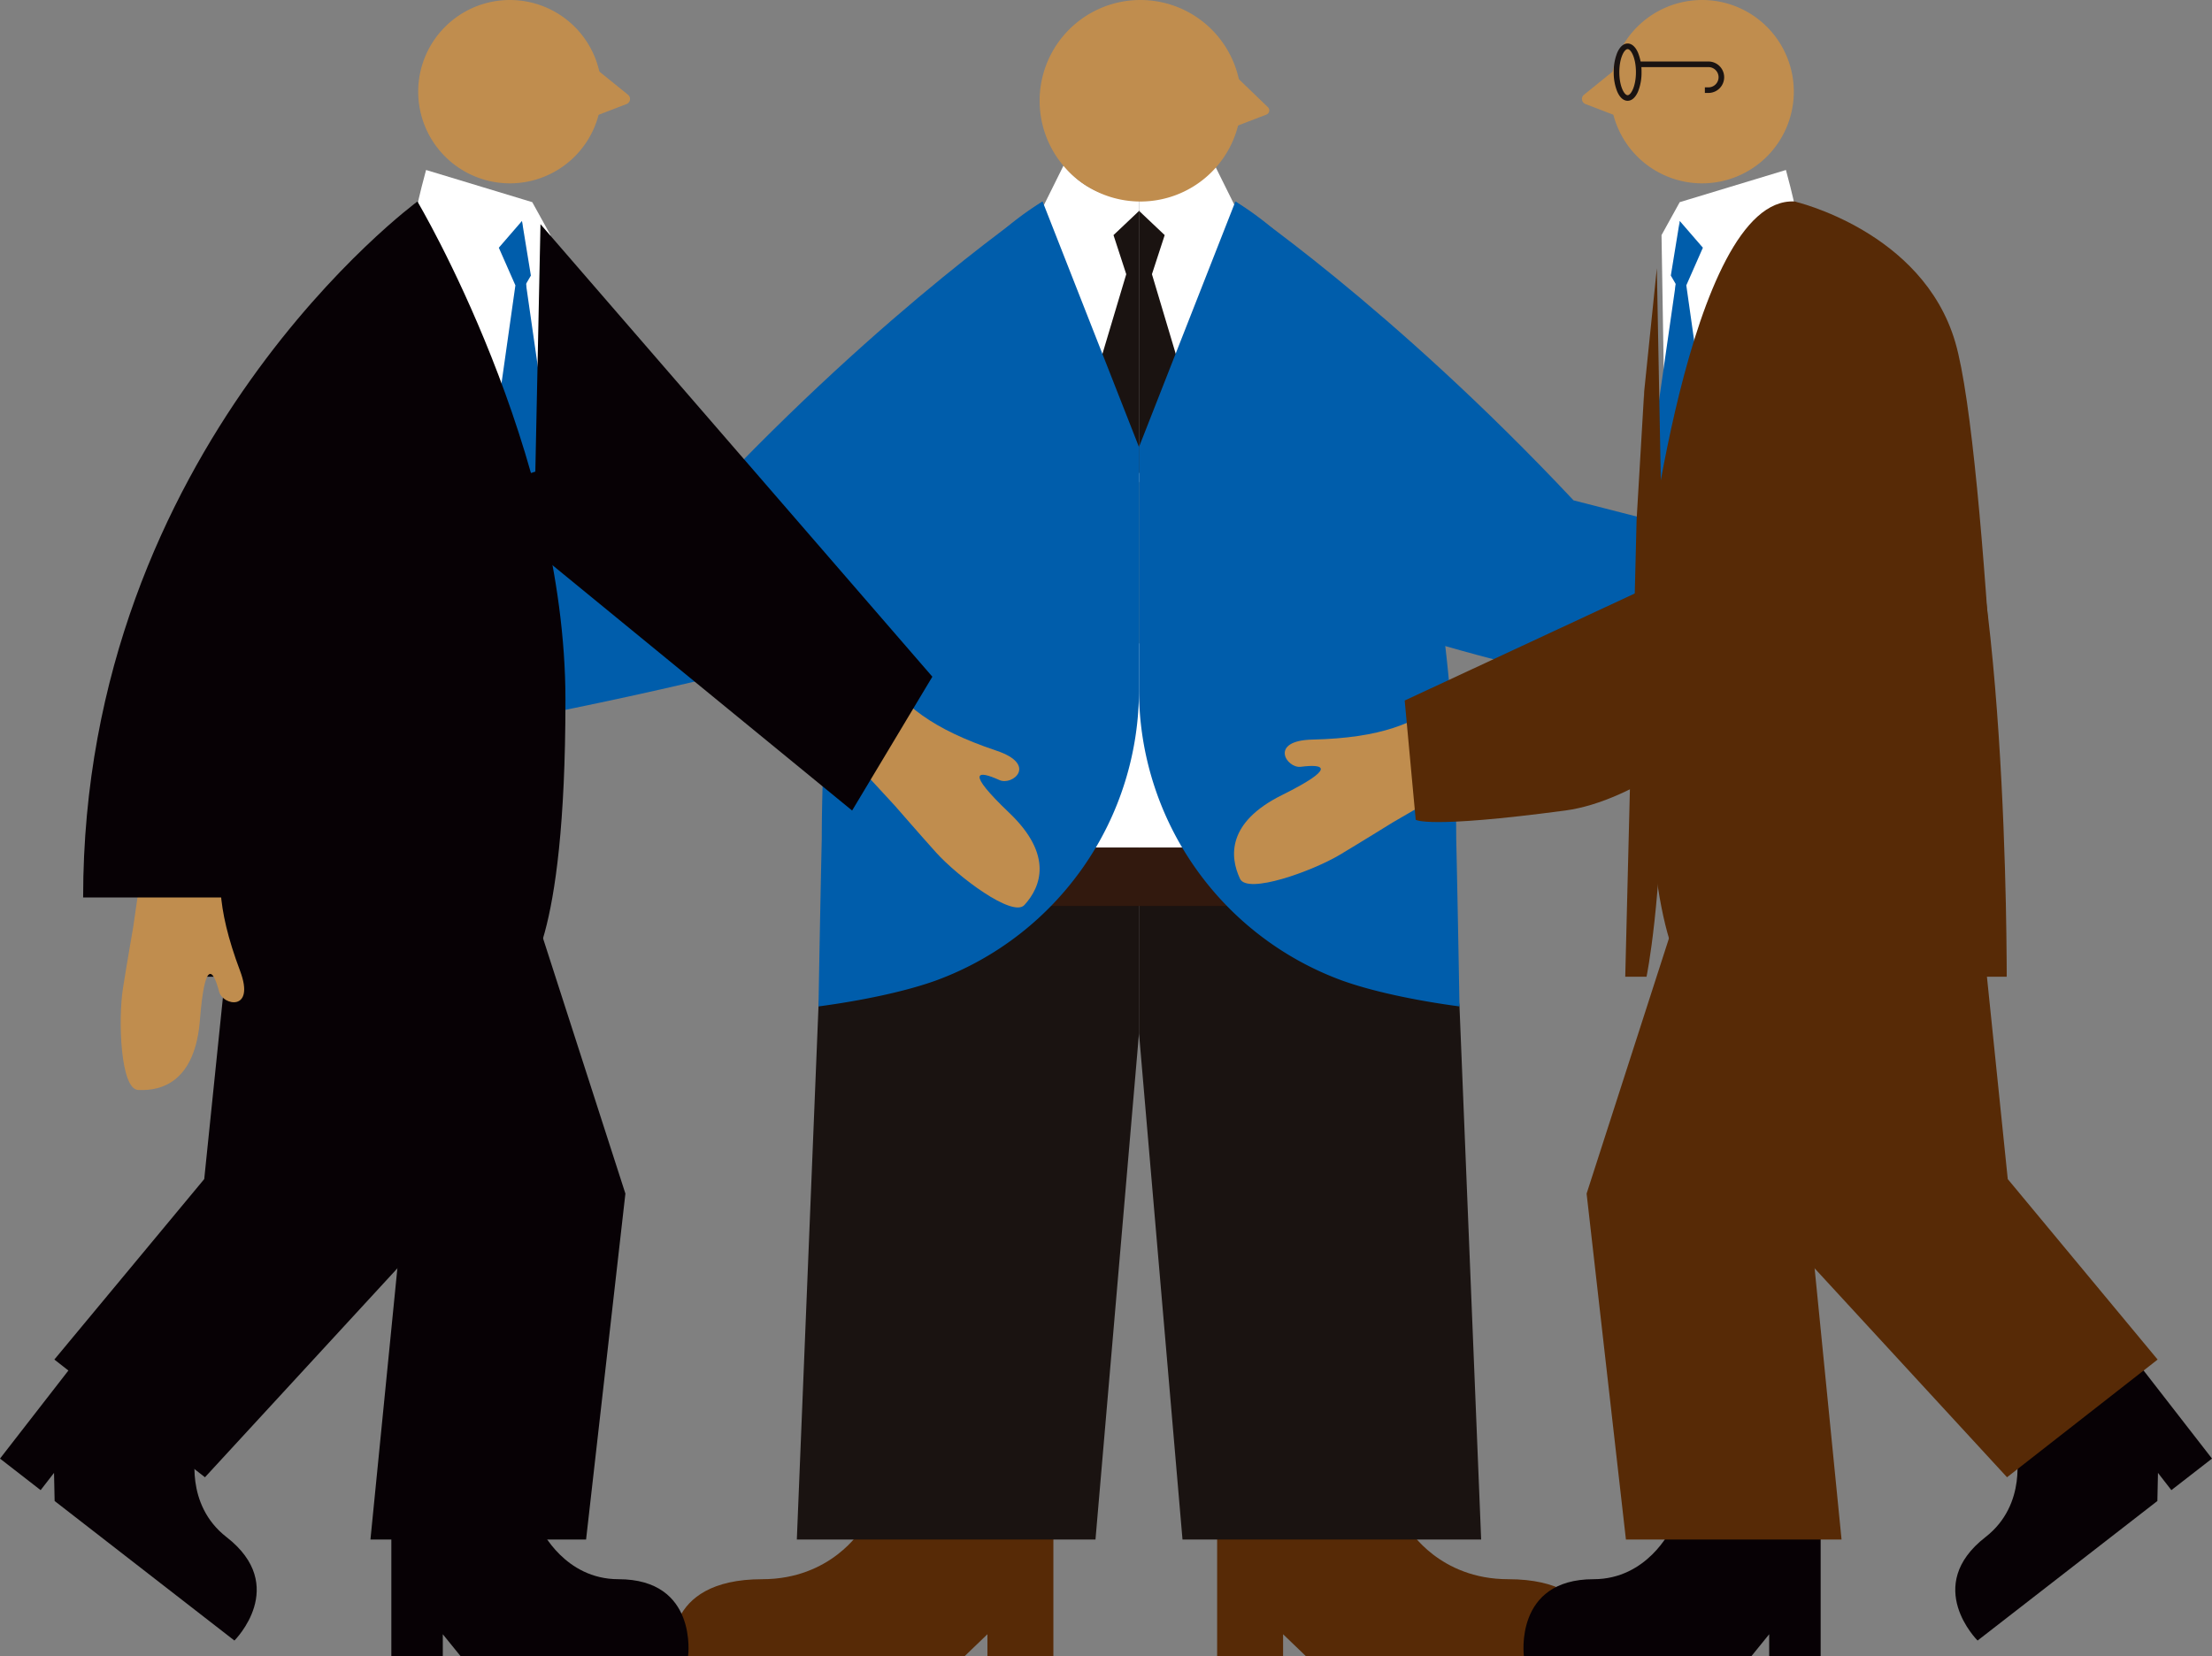
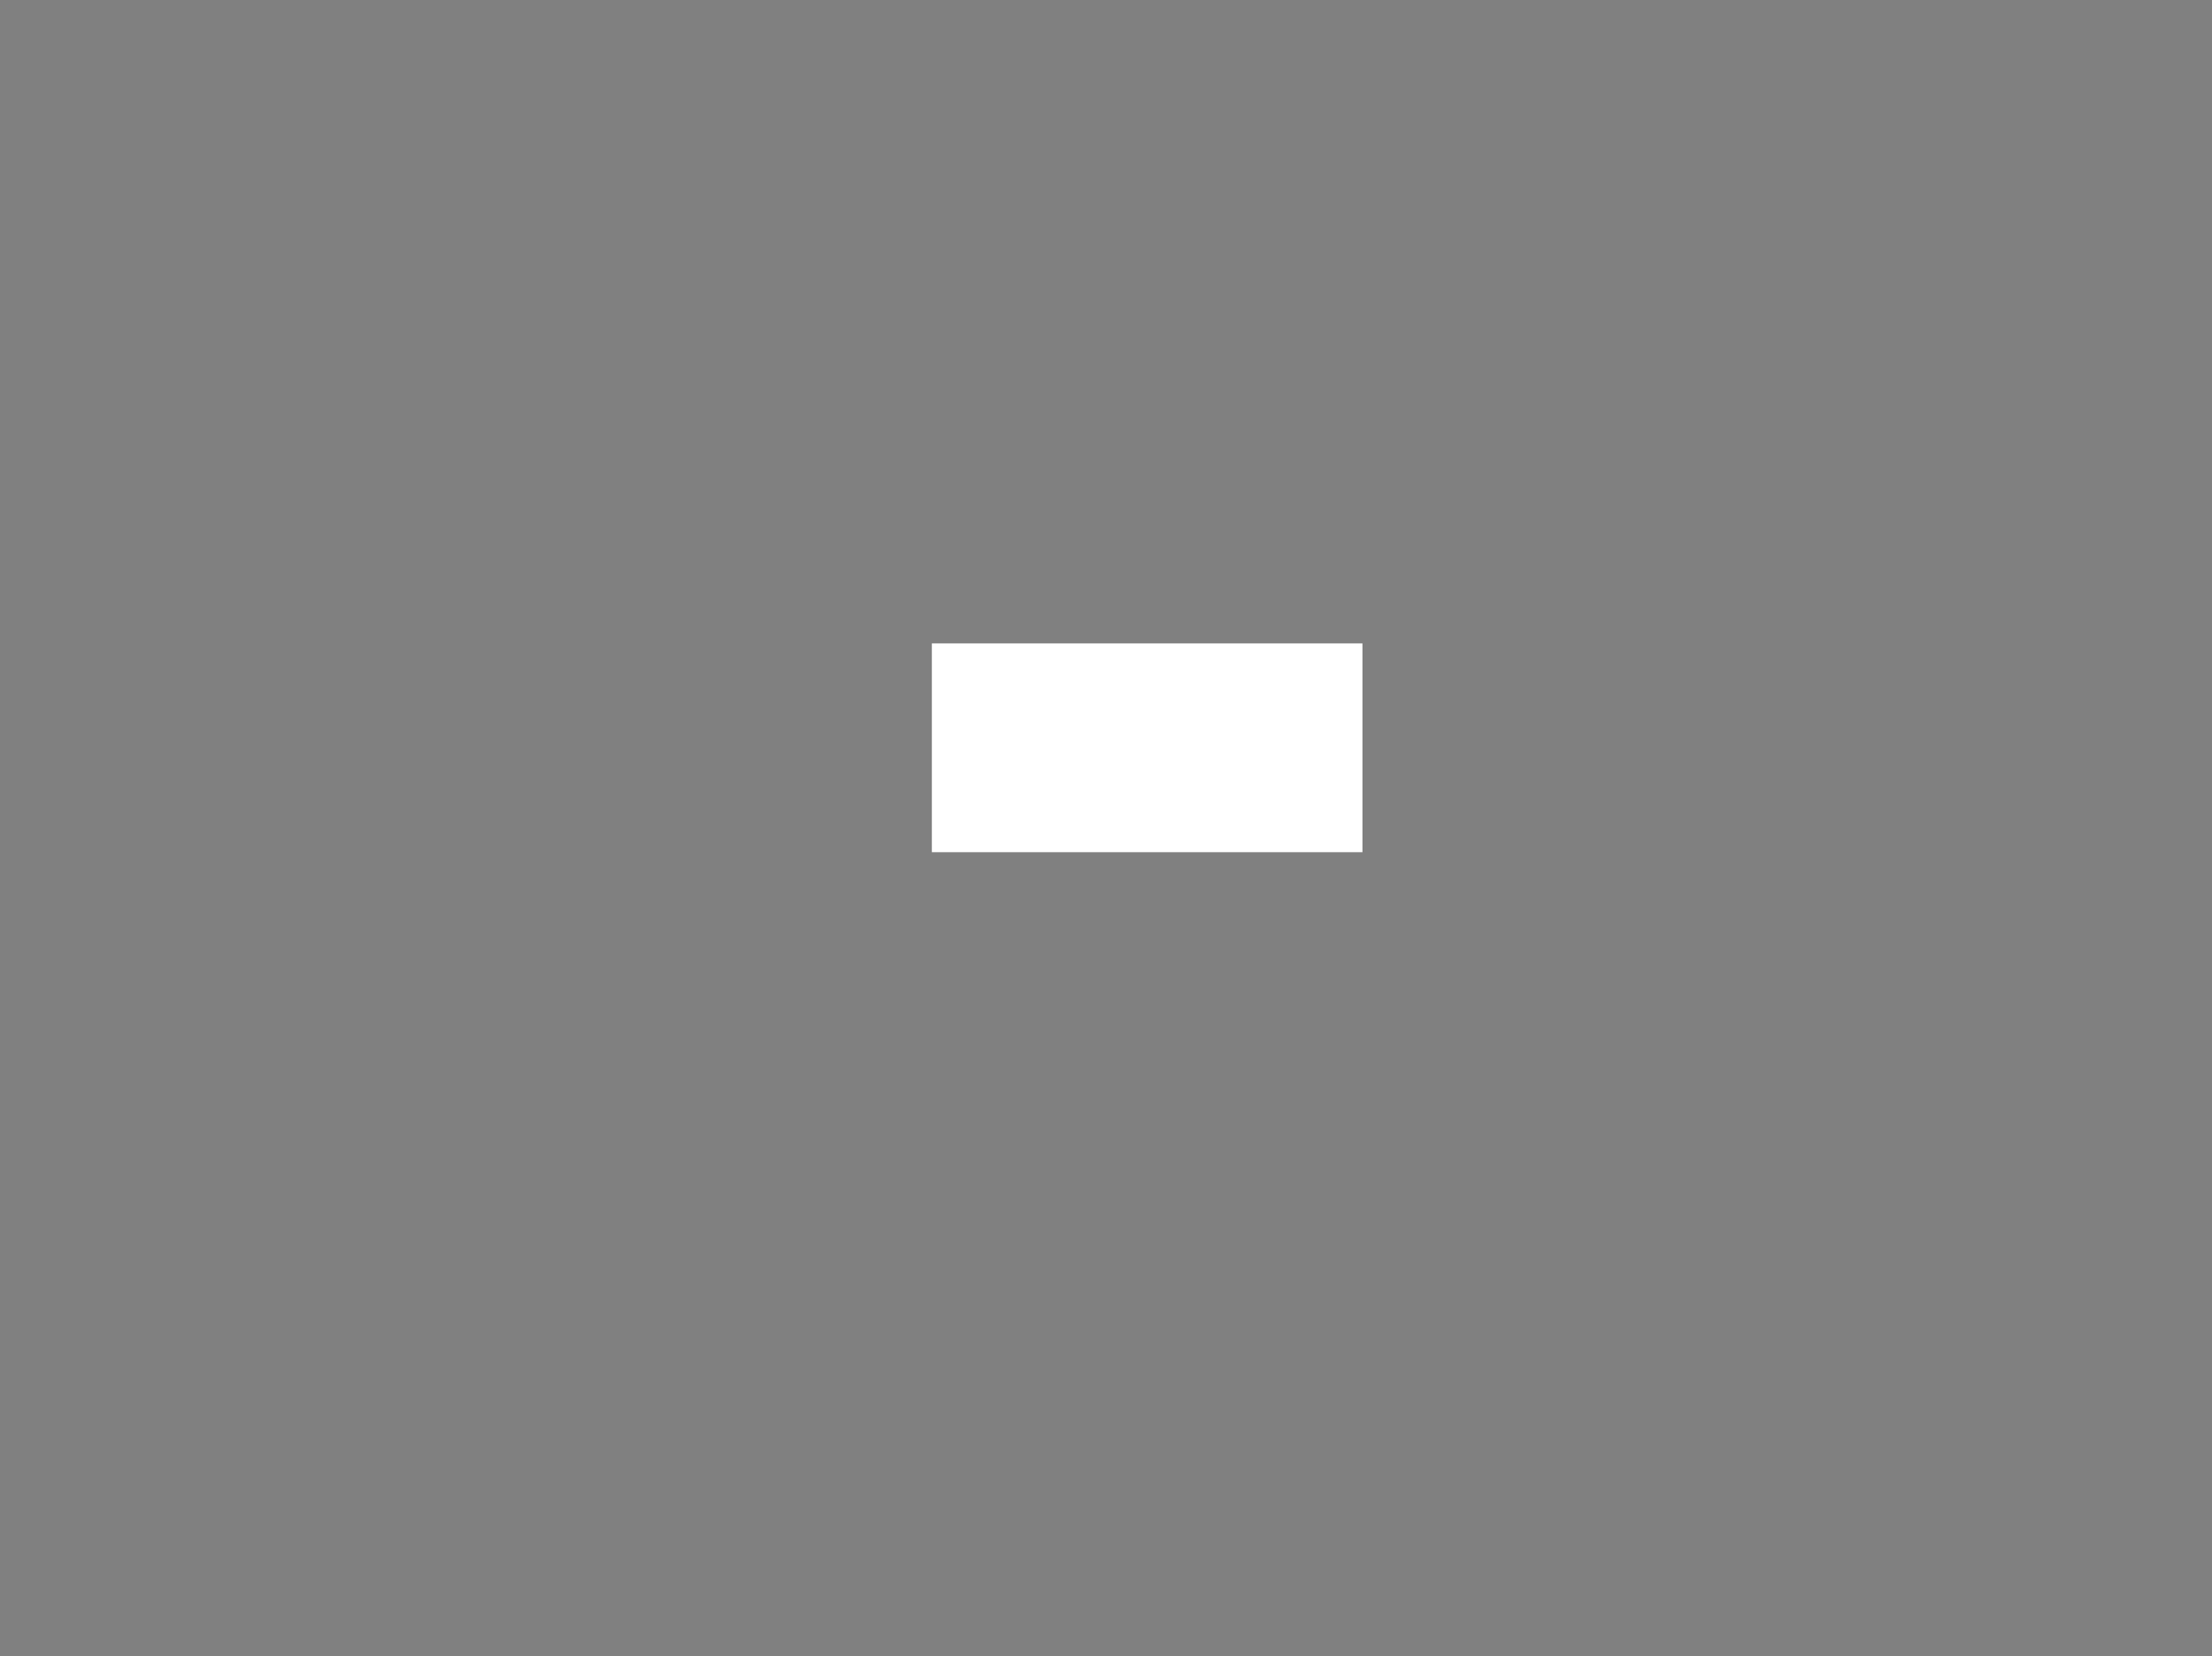
<svg xmlns="http://www.w3.org/2000/svg" id="グループ_105" data-name="グループ 105" width="394.938" height="295.741" viewBox="0 0 394.938 295.741">
  <rect x="0" y="0" width="394.938" height="295.741" fill="#808080" stroke="none" />
  <defs>
    <clipPath id="clip-path">
-       <rect id="長方形_170" data-name="長方形 170" width="394.938" height="295.741" fill="none" />
-     </clipPath>
+       </clipPath>
  </defs>
  <rect id="長方形_168" data-name="長方形 168" width="76.879" height="37.283" transform="translate(166.377 114.902)" fill="#fff" />
  <g id="グループ_93" data-name="グループ 93">
    <g id="グループ_92" data-name="グループ 92" clip-path="url(#clip-path)">
      <path id="パス_657" data-name="パス 657" d="M216.984,33.786l-3.772,7.6,17.247,49.1V39.856s-8.273.753-13.476-6.07" transform="translate(-27.064 -4.289)" fill="#fff" />
      <path id="パス_658" data-name="パス 658" d="M246.443,33.786l3.771,7.6-17.247,49.1V39.856s8.273.753,13.477-6.07" transform="translate(-29.571 -4.289)" fill="#fff" />
      <path id="パス_659" data-name="パス 659" d="M231.964,43.115l-4.588,4.344,2.276,6.982L225.063,69.8l6.9,20.245Z" transform="translate(-28.568 -5.473)" fill="#1a1311" />
      <path id="パス_660" data-name="パス 660" d="M232.926,43.115l4.588,4.344-2.276,6.982L239.825,69.8l-6.9,20.245Z" transform="translate(-29.566 -5.473)" fill="#1a1311" />
      <path id="パス_661" data-name="パス 661" d="M171.192,312.182S165.842,321,153.572,321c-18.27,0-15.958,13.728-15.958,13.728H189.7l4.055-3.9v3.9h11.775v-27.6H173.617s1.1,1.4-2.425,5.058" transform="translate(-17.456 -38.985)" fill="#572a06" />
      <path id="パス_662" data-name="パス 662" d="M283.249,312.182S288.6,321,300.867,321c18.27,0,15.958,13.728,15.958,13.728H264.737l-4.055-3.9v3.9H248.907v-27.6h31.917s-1.1,1.4,2.425,5.058" transform="translate(-31.595 -38.985)" fill="#572a06" />
      <path id="パス_663" data-name="パス 663" d="M166.821,201.737l-3.868,95.2h53.323l7.768-90.39V173.385H170.106Z" transform="translate(-20.684 -22.009)" fill="#1a1311" />
      <path id="パス_664" data-name="パス 664" d="M290.149,201.737l3.868,95.2H240.693l-7.767-90.39V173.385h53.937Z" transform="translate(-29.566 -22.009)" fill="#1a1311" />
      <rect id="長方形_169" data-name="長方形 169" width="107.081" height="10.404" transform="translate(149.855 151.377)" fill="#32190e" />
      <path id="パス_665" data-name="パス 665" d="M248.591,17.993A17.993,17.993,0,1,1,230.6,0a17.993,17.993,0,0,1,17.993,17.992" transform="translate(-26.987 0)" fill="#c08d4e" />
      <path id="パス_666" data-name="パス 666" d="M251.7,14.707l-.715,10.307,6.985-2.686a.8.8,0,0,0,.267-1.317Z" transform="translate(-31.858 -1.867)" fill="#c08d4e" />
      <path id="パス_667" data-name="パス 667" d="M289.564,154.931h0c-.08-34.46-5.491-93.03-39.427-113.712L232.926,85.062v43.221a55.282,55.282,0,0,0,36,51.957c5.642,2.075,13.742,3.724,21.222,4.721,0,0-.283-16.633-.585-30.03" transform="translate(-29.566 -5.232)" fill="#005dab" />
      <path id="パス_668" data-name="パス 668" d="M167.968,154.931h0c.08-34.46,5.491-93.03,39.427-113.712l17.211,43.843v43.221a55.282,55.282,0,0,1-36,51.957c-5.642,2.075-13.742,3.724-21.222,4.721,0,0,.283-16.633.585-30.03" transform="translate(-21.247 -5.232)" fill="#005dab" />
      <path id="パス_669" data-name="パス 669" d="M371.822,137.324s7.117-.079,11.1-.192c5.736-.162,17.742-2.842,17.351-5.938-.549-4.35-3.453-9.743-14.291-8.6s-9.488-.627-5.6-2.454c2.323-1.091,2.353-7.034-4.334-3-10.678,6.439-17.054,7.326-23.692,6.792l10.483,13.754Z" transform="translate(-44.727 -14.692)" fill="#c08d4e" />
      <path id="パス_670" data-name="パス 670" d="M252.638,41.219S280.2,59.65,313.017,94.587l45.617,11.7-6.194,28.559s-44.9-8.13-73.937-17.807L264.039,70.974Z" transform="translate(-32.068 -5.232)" fill="#005dab" />
      <path id="パス_671" data-name="パス 671" d="M87.062,137.324s-7.117-.079-11.1-.192c-5.736-.162-17.742-2.842-17.351-5.938.549-4.35,3.453-9.743,14.291-8.6s9.488-.627,5.6-2.454c-2.323-1.091-2.353-7.034,4.334-3,10.678,6.439,17.054,7.326,23.692,6.792L96.04,137.68Z" transform="translate(-7.438 -14.692)" fill="#c08d4e" />
      <path id="パス_672" data-name="パス 672" d="M197.8,41.219S170.243,59.65,137.423,94.587l-45.617,11.7L98,134.847s44.9-8.13,73.937-17.807L186.4,70.974Z" transform="translate(-11.653 -5.232)" fill="#005dab" />
      <path id="パス_673" data-name="パス 673" d="M83.744,41.269c-.046-.65,1.544-6.5,1.544-6.5l18.96,5.746L107.5,46.4l-1.881,114.593L72.6,176.171,78.67,57.887Z" transform="translate(-9.216 -4.413)" fill="#fff" />
      <path id="パス_674" data-name="パス 674" d="M105.76,45.195l-4.134,4.778,2.959,6.721L99,96.12l10.619,9.942Z" transform="translate(-12.566 -5.737)" fill="#005dab" />
      <path id="パス_675" data-name="パス 675" d="M106.743,45.195l1.59,9.753-.877,1.51,5.211,36.314-2.07,13.289L106.743,80.2Z" transform="translate(-13.549 -5.737)" fill="#005dab" />
      <path id="パス_676" data-name="パス 676" d="M182.148,161.421s4.67,5.371,7.337,8.334c3.838,4.265,13.657,11.676,15.762,9.373,2.958-3.236,5.187-8.942-2.7-16.462s-5.669-7.634-1.756-5.853c2.336,1.063,6.883-2.764-.52-5.246-11.821-3.965-16.627-8.248-20.521-13.652l-3.689,16.9Z" transform="translate(-22.348 -17.506)" fill="#c08d4e" />
      <path id="パス_677" data-name="パス 677" d="M108.581,45.855l69.966,80.813-14.326,23.9L95.175,94.02l12.486-3.978Z" transform="translate(-12.081 -5.821)" fill="#070105" />
      <path id="パス_678" data-name="パス 678" d="M34.987,293.8s-2.11,9.522,5.451,15.391c11.259,8.741,1.415,18.479,1.415,18.479l-32.1-24.92-.107-5.022-2.392,3.083L0,295.177l16.926-21.8,19.668,15.269s-1.537.577-1.606,5.155" transform="translate(0 -34.701)" fill="#070105" />
      <path id="パス_679" data-name="パス 679" d="M99.321,169.387,75.939,243.145l-37.934,41.2L11.116,263.322l26.759-32.228,7.132-69.327Z" transform="translate(-1.411 -20.534)" fill="#070105" />
      <path id="パス_680" data-name="パス 680" d="M106.823,312.182S111,321,120.567,321c14.254,0,12.45,13.728,12.45,13.728H92.381l-3.163-3.9v3.9H80.031v-27.6h24.9s-.861,1.4,1.892,5.058" transform="translate(-10.159 -38.985)" fill="#070105" />
      <path id="パス_681" data-name="パス 681" d="M49.936,186.775l28.3,51.815-5.756,57.983h38.5L118,234.8,97.262,170.5l-47.326,6.54Z" transform="translate(-6.339 -21.642)" fill="#070105" />
      <path id="パス_682" data-name="パス 682" d="M118.265,16.371A16.371,16.371,0,1,1,101.894,0a16.371,16.371,0,0,1,16.371,16.371" transform="translate(-10.856)" fill="#c08d4e" />
      <path id="パス_683" data-name="パス 683" d="M119.062,12.021l-1.854,11.752,9.536-3.668a.97.97,0,0,0,.262-1.659Z" transform="translate(-14.878 -1.526)" fill="#c08d4e" />
      <path id="パス_684" data-name="パス 684" d="M79.857,41.219s26.43,44.366,26.43,89.019-7.38,49.422-7.38,49.422H41.991S41.627,98.421,54.5,78.063,79.857,41.219,79.857,41.219" transform="translate(-5.33 -5.232)" fill="#070105" />
      <path id="パス_685" data-name="パス 685" d="M26.918,187.191S25.7,194.2,25.085,198.142c-.885,5.67-.437,17.963,2.679,18.142,4.377.252,10.209-1.62,11.063-12.484s2.344-9.215,3.432-5.056c.65,2.483,6.489,3.594,3.741-3.715-4.386-11.672-4.1-18.1-2.363-24.533L28.2,178.3Z" transform="translate(-3.133 -21.642)" fill="#c08d4e" />
      <path id="パス_686" data-name="パス 686" d="M74.514,105.96C55.853,118.532,45.034,165.5,45.034,165.5H17C17,84.934,76.685,41.219,76.685,41.219" transform="translate(-2.157 -5.232)" fill="#070105" />
      <path id="パス_687" data-name="パス 687" d="M363.539,41.269c.046-.65-1.544-6.5-1.544-6.5l-18.96,5.746L339.784,46.4l1.881,114.593,33.017,15.179L368.613,57.887Z" transform="translate(-43.13 -4.413)" fill="#fff" />
      <path id="パス_688" data-name="パス 688" d="M342.948,45.195l4.134,4.778-2.959,6.721,5.589,39.426-10.619,9.942Z" transform="translate(-43.043 -5.737)" fill="#005dab" />
-       <path id="パス_689" data-name="パス 689" d="M342.647,45.195l-1.59,9.753.877,1.51-5.211,36.314,2.07,13.289L342.647,80.2Z" transform="translate(-42.742 -5.737)" fill="#005dab" />
      <path id="パス_690" data-name="パス 690" d="M280.735,165.037s-6.049,3.75-9.474,5.792c-4.928,2.94-16.5,7.115-17.829,4.294-1.869-3.965-2.311-10.075,7.447-14.927s7.673-5.617,3.408-5.073c-2.546.325-5.759-4.675,2.048-4.858,12.466-.292,18.322-2.963,23.639-6.974L288.5,160.524Z" transform="translate(-32.034 -18.189)" fill="#c08d4e" />
      <path id="パス_691" data-name="パス 691" d="M410.705,293.8s2.11,9.522-5.451,15.391c-11.259,8.741-1.415,18.479-1.415,18.479l32.1-24.92.106-5.022,2.392,3.083,7.257-5.634-16.926-21.8L409.1,288.644s1.537.577,1.606,5.155" transform="translate(-50.755 -34.701)" fill="#070105" />
      <path id="パス_692" data-name="パス 692" d="M340.212,169.387l23.382,73.757,37.934,41.2,26.889-21.019-26.759-32.228-7.132-69.327Z" transform="translate(-43.185 -20.534)" fill="#572a06" />
      <path id="パス_693" data-name="パス 693" d="M337.82,312.182S333.647,321,324.075,321c-14.254,0-12.45,13.728-12.45,13.728h40.636l3.163-3.9v3.9h9.187v-27.6h-24.9s.86,1.4-1.893,5.058" transform="translate(-39.547 -38.985)" fill="#070105" />
      <path id="パス_694" data-name="パス 694" d="M392.526,186.775l-28.3,51.815,5.756,57.983h-38.5L324.463,234.8,345.2,170.5l47.326,6.54Z" transform="translate(-41.185 -21.642)" fill="#572a06" />
      <path id="パス_695" data-name="パス 695" d="M329.332,16.371A16.371,16.371,0,1,0,345.7,0a16.371,16.371,0,0,0-16.371,16.371" transform="translate(-41.803)" fill="#c08d4e" />
      <path id="パス_696" data-name="パス 696" d="M331.82,12.021l1.853,11.752-9.536-3.668a.97.97,0,0,1-.262-1.659Z" transform="translate(-41.065 -1.526)" fill="#c08d4e" />
      <path id="パス_697" data-name="パス 697" d="M363.151,41.219s-26.43,44.366-26.43,89.019,7.38,49.422,7.38,49.422h56.917s.364-81.239-12.513-101.6-25.354-36.844-25.354-36.844" transform="translate(-42.741 -5.232)" fill="#572a06" />
      <path id="パス_698" data-name="パス 698" d="M334.389,103.086l-2.023,81.5h3.8s2.792-13.294,2.963-39.306-3.383-65.229-3.383-65.229Z" transform="translate(-42.189 -10.161)" fill="#572a06" />
      <path id="パス_699" data-name="パス 699" d="M356.873,41.218s34.218,16.232,27.014,39.958-43.2,65.493-67.98,68.8-26.678,1.642-26.678,1.642l-1.967-21.288,42.765-19.9s7.81-70.193,26.847-69.22" transform="translate(-36.463 -5.231)" fill="#572a06" />
      <path id="パス_700" data-name="パス 700" d="M336.24,76.855l2.259-22,.835,44.5-3.093,8.662Z" transform="translate(-42.68 -6.963)" fill="#572a06" />
      <path id="パス_701" data-name="パス 701" d="M366.994,41.219s22.859,5.234,28.69,25.12,9.177,113.32,9.177,113.32l-33.211-73.372Z" transform="translate(-46.584 -5.232)" fill="#572a06" />
      <path id="楕円形_7" data-name="楕円形 7" d="M1.983-.5c.742,0,1.4.587,1.861,1.654a9.025,9.025,0,0,1,.621,3.46,9.025,9.025,0,0,1-.621,3.46C3.386,9.141,2.725,9.728,1.983,9.728S.58,9.141.121,8.074A9.025,9.025,0,0,1-.5,4.614a9.025,9.025,0,0,1,.621-3.46C.58.087,1.241-.5,1.983-.5Zm0,9.228c.6,0,1.483-1.6,1.483-4.114S2.587.5,1.983.5.5,2.1.5,4.614,1.378,8.728,1.983,8.728Z" transform="translate(288.62 8.27)" fill="#1a1311" />
      <path id="パス_702" data-name="パス 702" d="M347.57,18.268h-.638v-1h.638a1.807,1.807,0,0,0,0-3.614H335.124v-1H347.57a2.807,2.807,0,0,1,0,5.614Z" transform="translate(-42.539 -1.67)" fill="#1a1311" />
    </g>
  </g>
</svg>